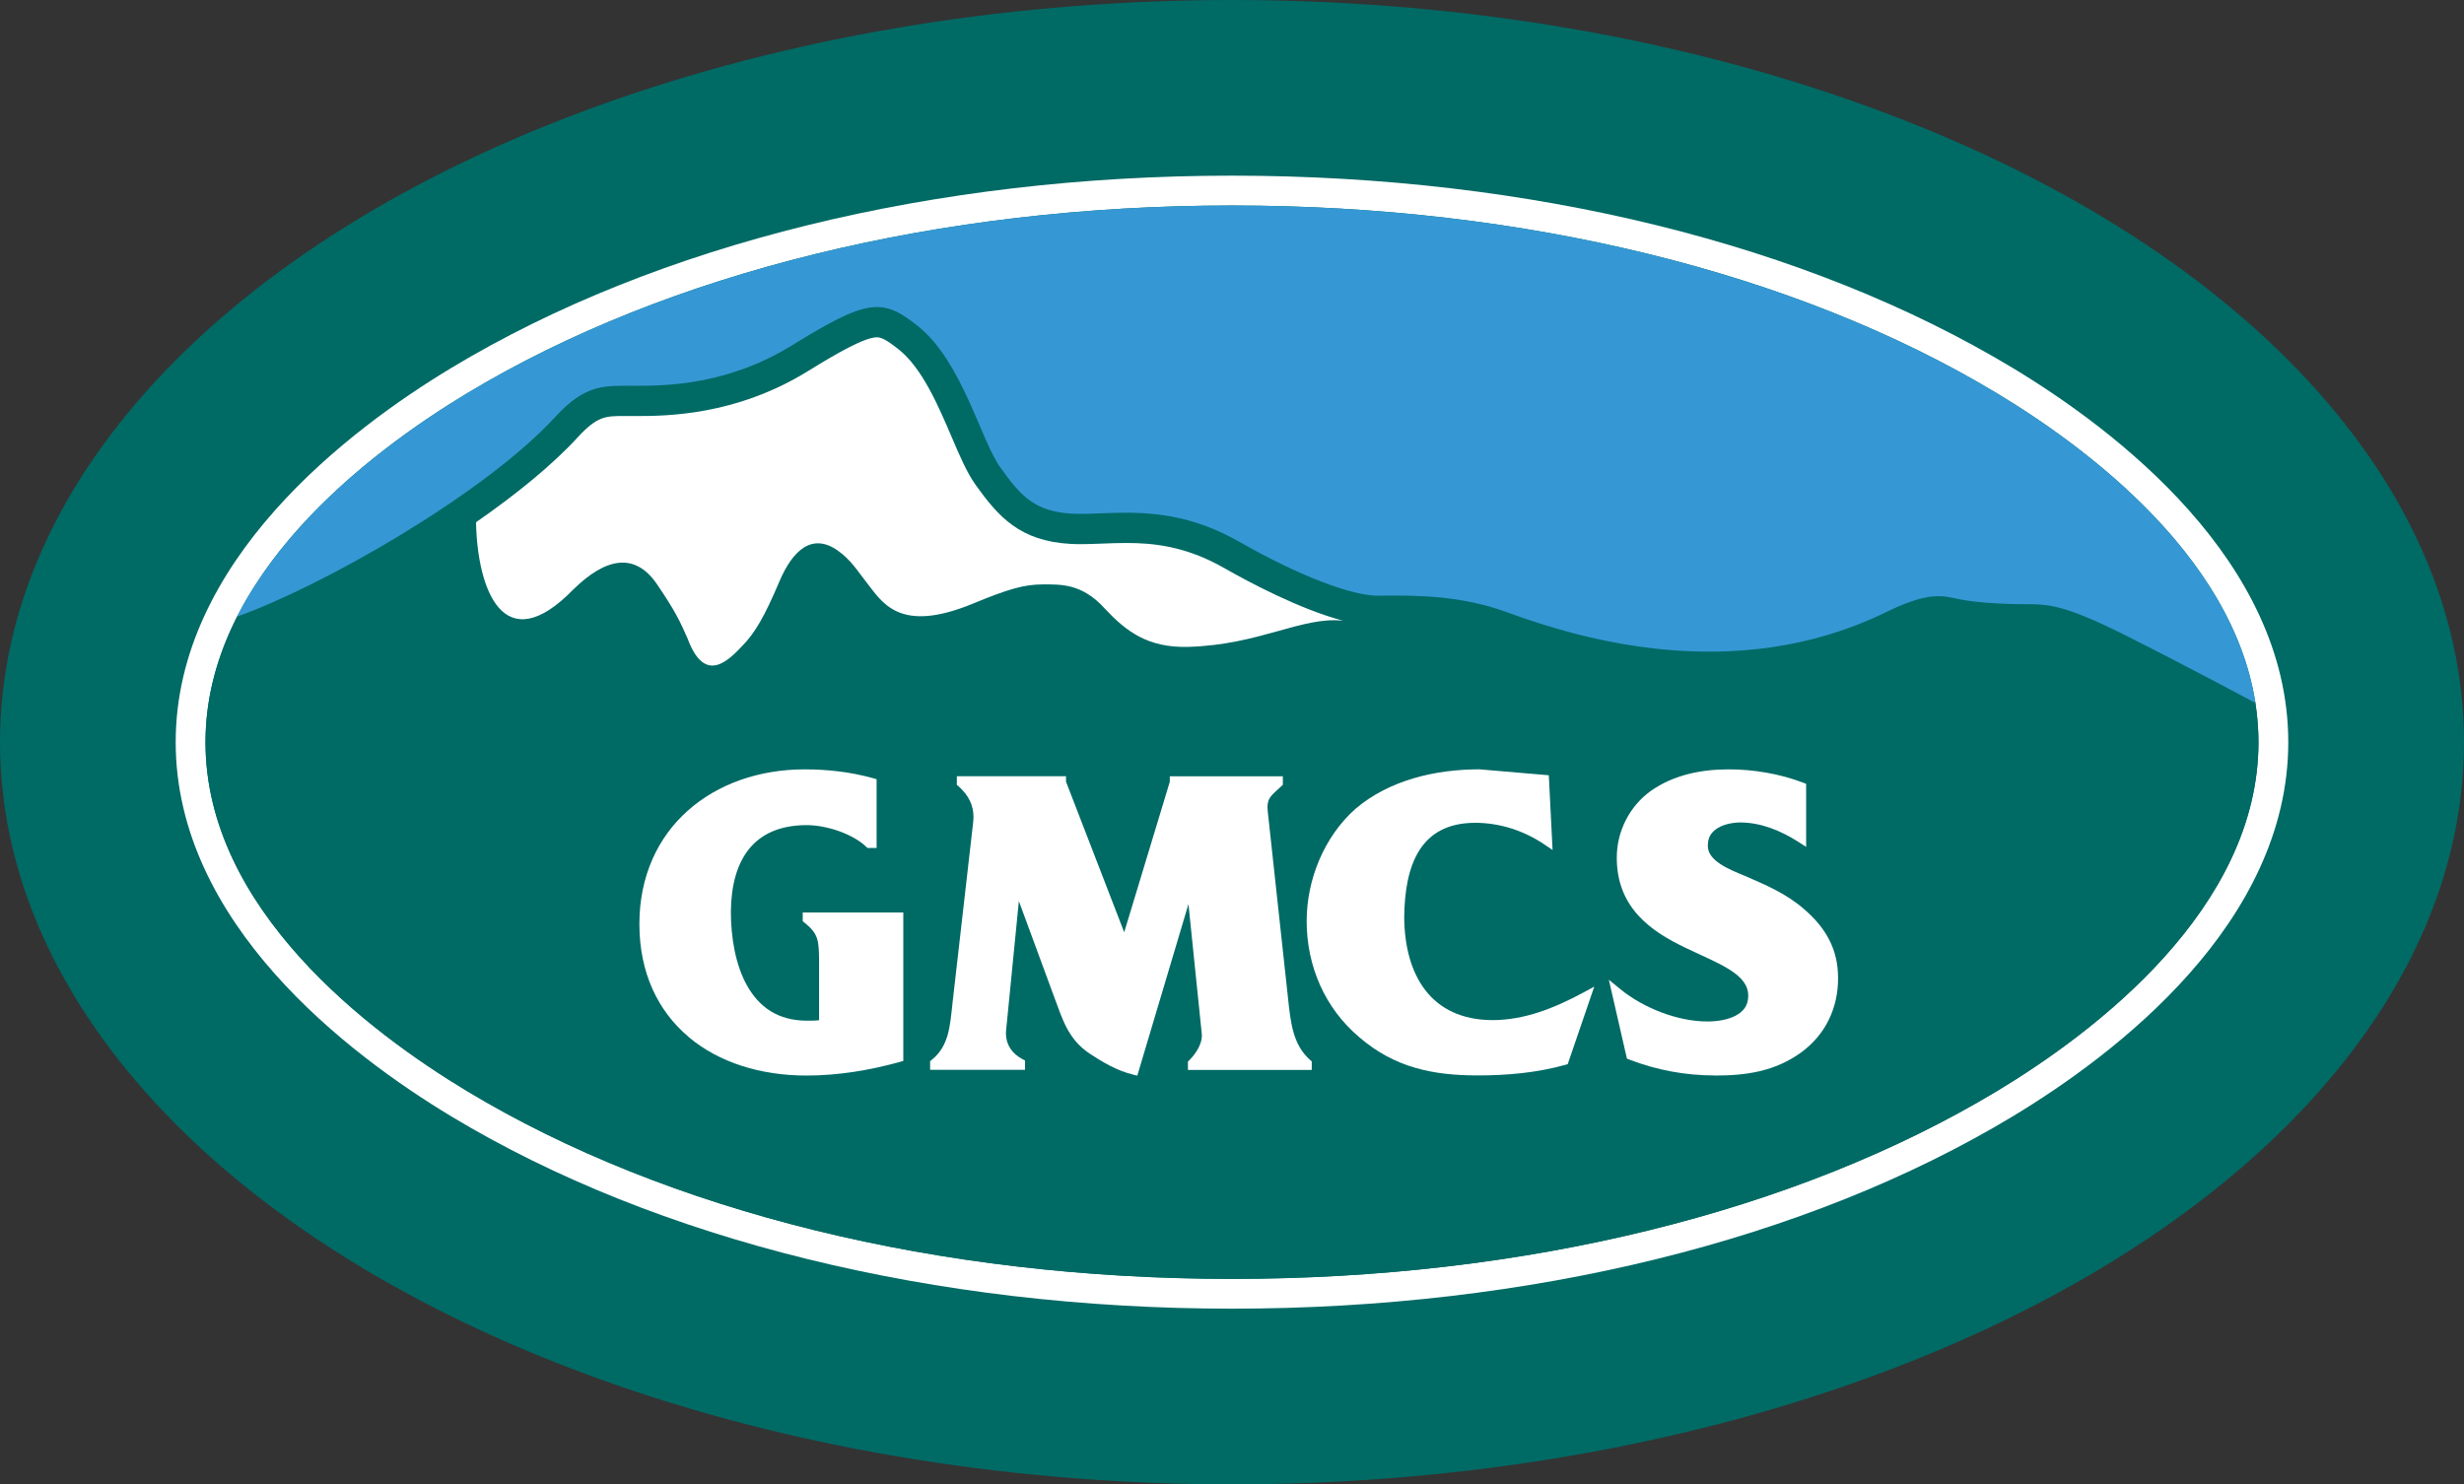
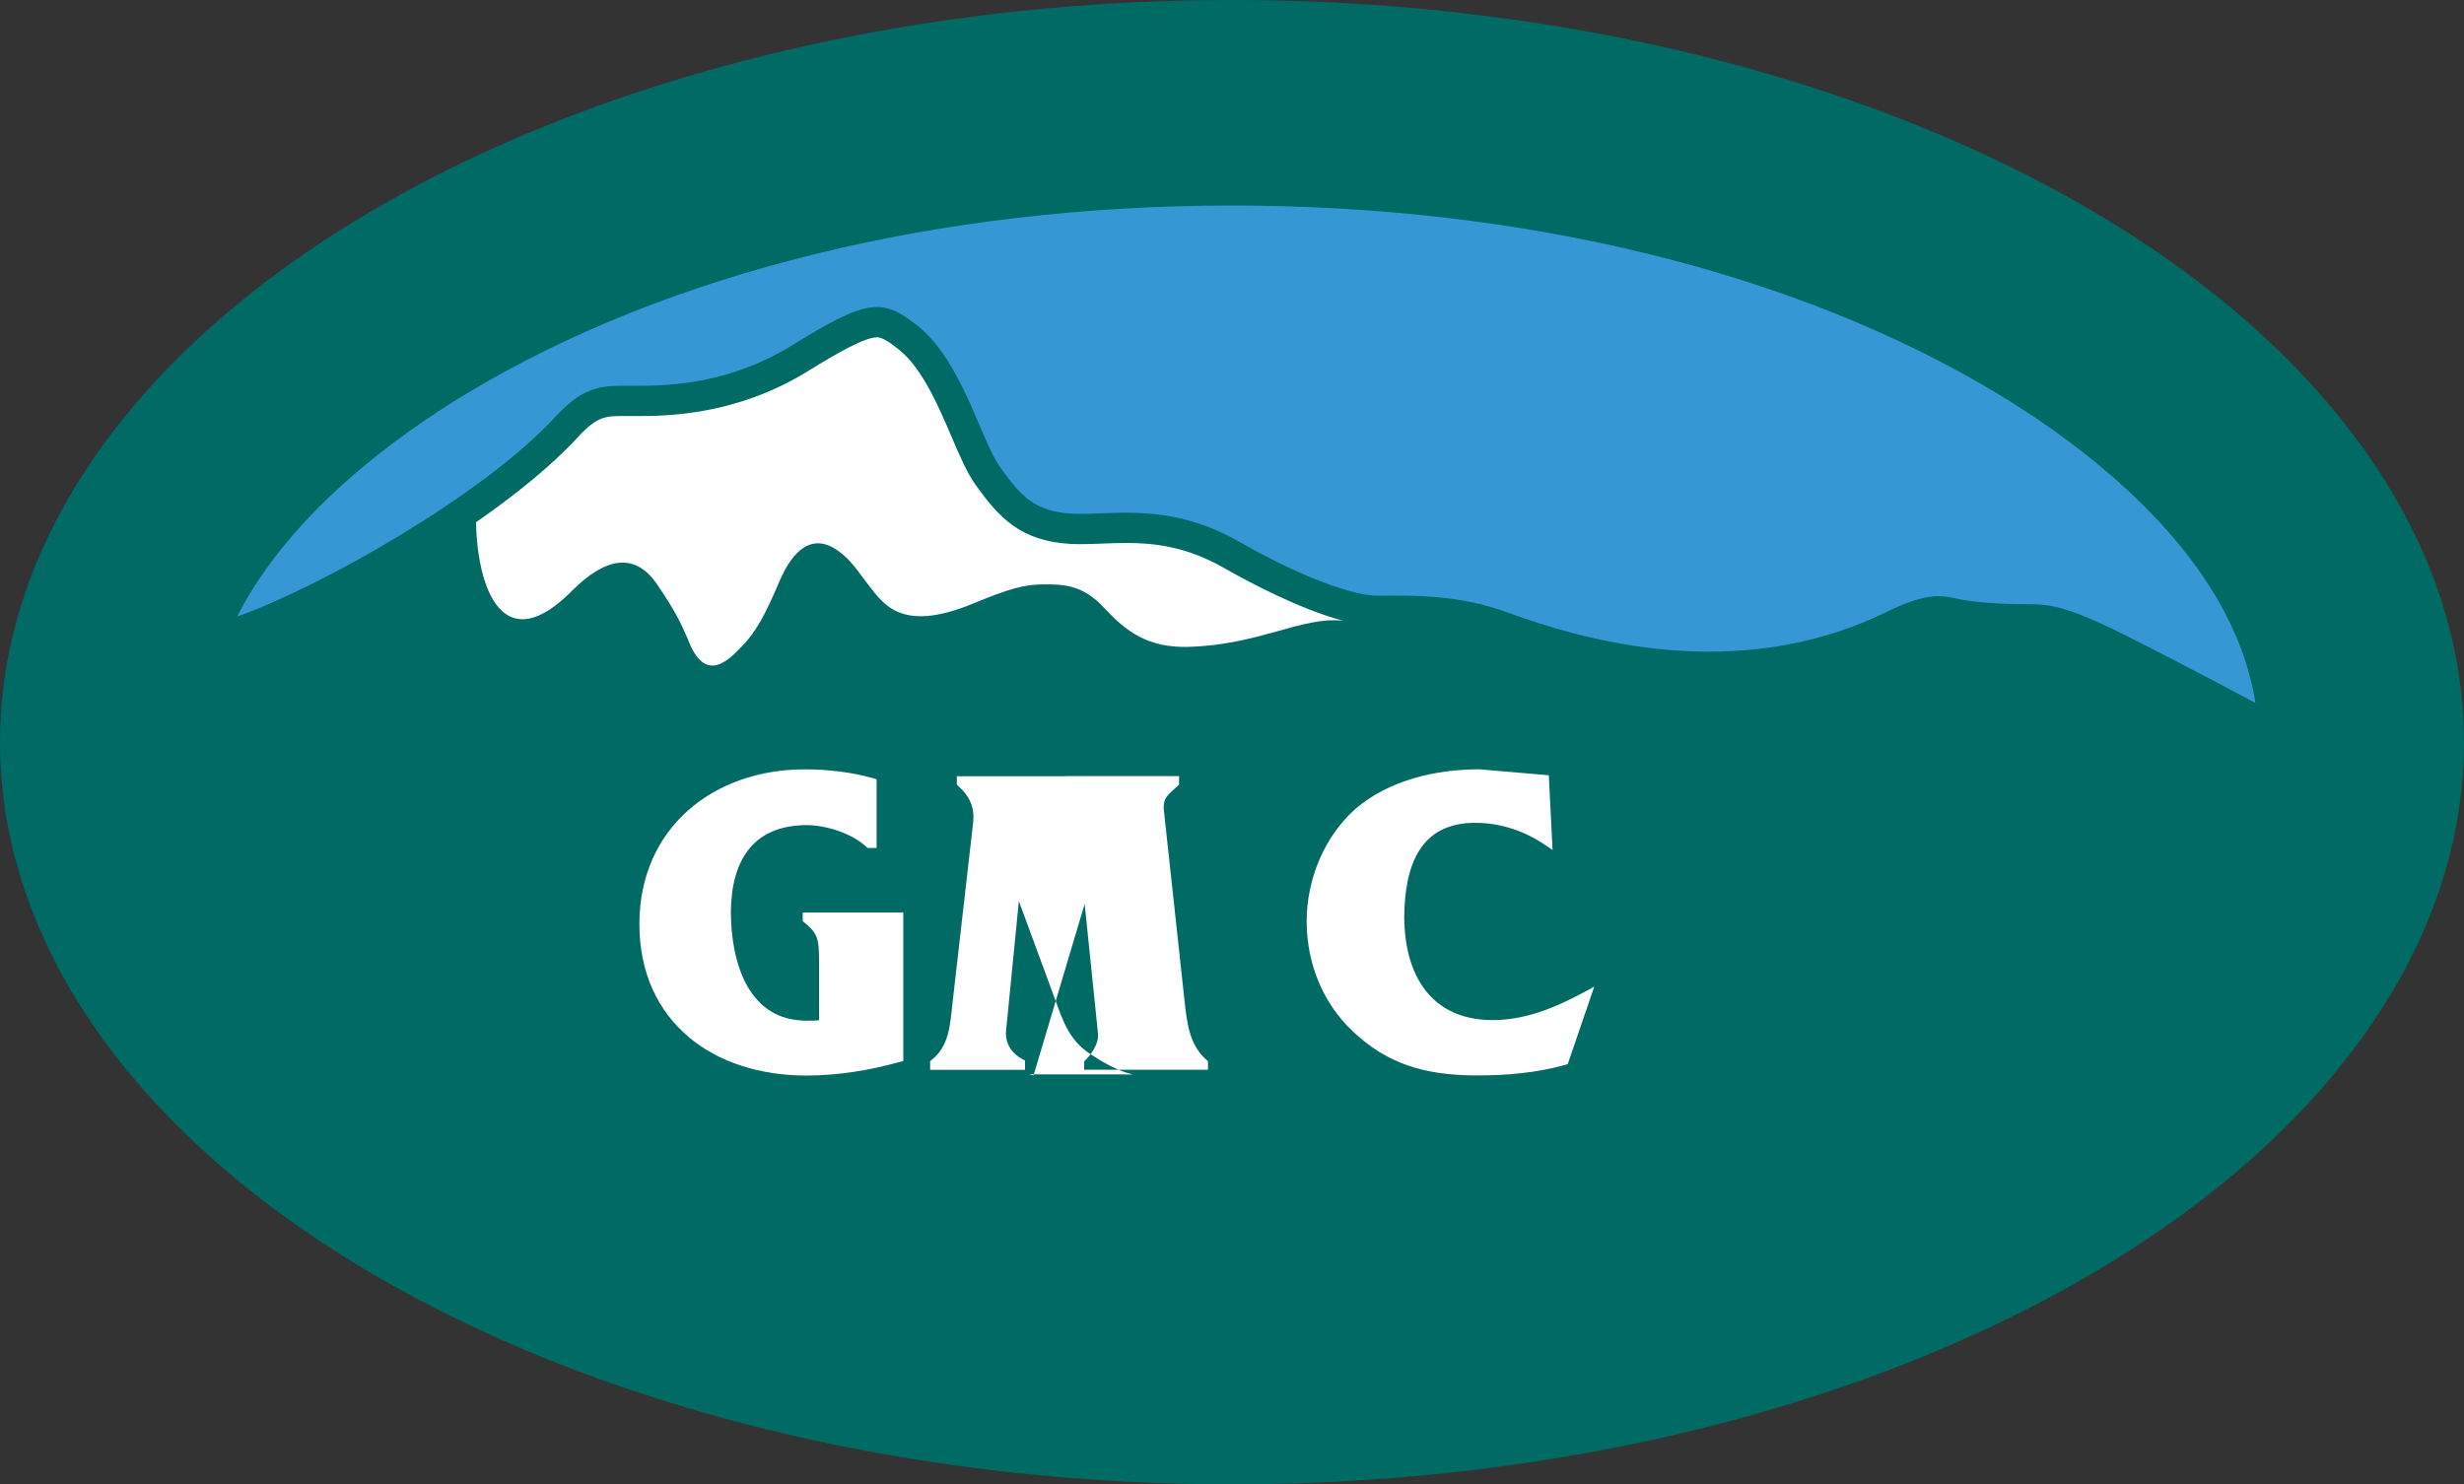
<svg xmlns="http://www.w3.org/2000/svg" id="Layer_2" data-name="Layer 2" viewBox="0 0 650.74 392.1">
  <rect x="0" y="0" width="650.74" height="392.1" fill="#333333" stroke="none" />
  <defs>
    <style> .cls-1 { fill: #3598d4; } .cls-1, .cls-2, .cls-3 { stroke-width: 0px; } .cls-2 { fill: #fff; } .cls-3 { fill: #006a65; } </style>
  </defs>
  <ellipse class="cls-3" cx="325.37" cy="196.05" rx="325.37" ry="196.05" />
-   <path class="cls-2" d="m325.37,345.69c-78.59,0-151.8-18.03-206.13-50.76-27.2-16.39-72.84-51.03-72.84-98.88s45.64-82.49,72.84-98.89c54.33-32.73,127.53-50.76,206.13-50.76s151.79,18.03,206.12,50.76c27.21,16.4,72.84,51.04,72.84,98.89s-45.64,82.49-72.84,98.88c-54.33,32.73-127.53,50.76-206.12,50.76h0Z" />
  <path class="cls-3" d="m325.37,337.82c-77.17,0-148.94-17.63-202.06-49.63-25.78-15.53-69.04-48.15-69.04-92.13s43.25-76.6,69.04-92.15c53.12-32,124.89-49.63,202.06-49.63s148.93,17.63,202.06,49.63c25.78,15.54,69.03,48.18,69.03,92.14s-43.25,76.6-69.03,92.14c-53.13,32-124.89,49.63-202.06,49.63h0Z" />
  <path class="cls-3" d="m62.74,162.64l-.07.19c.09-.18.18-.37.28-.55-.06.12-.14.24-.2.36Zm532.87,22.73c-.04-.23-.09-.46-.13-.69.06.33.1.66.15.99,0,0,.04.02.04.02l-.06-.32Zm.02.3c-.44-.24-18.92-10.16-34.61-18-15.89-7.94-20-8.07-26.18-8.07s-12.95-.43-17.36-1.31c-4.41-.88-7.91-2.33-20.27,3.85-39.04,18.58-79.2,6.94-99.1-.37-12.42-4.57-24.36-4.54-34.07-4.41-6.85.09-20.83-5.16-36.78-14.26-18.89-10.78-33.88-6.85-44.11-7.41-10.03-.55-13.66-4.82-18.96-12.2-5.25-7.32-10.04-27.96-21.77-37.35-9.4-7.52-13.32-7.22-33.22,5.07-17.14,10.59-33.52,10.7-41.47,10.7s-12.94-.64-21.02,8.16c-18.96,20.65-61.94,44.95-84.06,52.79h0c-5.17,10.15-8.38,21.26-8.38,33.21,0,43.98,43.25,76.6,69.04,92.13,53.12,32.01,124.89,49.63,202.06,49.63s148.93-17.63,202.06-49.63c25.78-15.54,69.03-48.17,69.03-92.14,0-3.54-.31-6.99-.83-10.38Z" />
  <path class="cls-1" d="m595.67,185.7s-18.77-10.08-34.65-18.03c-15.89-7.94-20-8.07-26.18-8.07s-12.95-.43-17.36-1.31c-4.41-.88-7.91-2.33-20.27,3.85-39.04,18.58-79.2,6.94-99.1-.37-12.42-4.57-24.36-4.54-34.07-4.41-6.85.09-20.83-5.16-36.78-14.26-18.89-10.78-33.88-6.85-44.11-7.41-10.03-.55-13.66-4.82-18.96-12.2-5.25-7.32-10.04-27.96-21.77-37.35-9.4-7.52-13.32-7.22-33.22,5.07-17.14,10.59-33.52,10.7-41.47,10.7s-12.94-.64-21.02,8.16c-18.96,20.65-61.94,44.95-84.06,52.79l.08-.2c13.89-27.13,41.84-47.44,60.58-58.74,53.12-32,124.89-49.63,202.06-49.63s148.93,17.63,202.06,49.63c23.65,14.25,61.99,42.89,68.18,81.46l.06.32Z" />
  <path class="cls-2" d="m354.66,163.95c-11.54-3.06-25.1-10.33-31.37-13.91-10.21-5.83-18.82-6.61-25.9-6.61-2.1,0-4.08.07-5.97.15l-.51.02c-1.9.07-3.69.14-5.38.14-.97,0-1.91-.02-2.81-.07-13.37-.74-19.03-7.18-25.02-15.53-2.32-3.23-4.22-7.67-6.41-12.81-3.44-8.04-7.73-18.06-13.85-22.95-3.42-2.73-4.76-3.28-5.83-3.28-3.31,0-10.69,4.28-18.18,8.9-19.25,11.9-37.77,11.9-45.68,11.9h-1.54s-1.34-.01-1.34-.01c-4.88,0-7.12,0-12.25,5.58-6.82,7.43-16.37,15.17-26.9,22.48.33,17.5,7.14,36.86,25.78,17.68,8.07-7.88,15.96-10.21,22.05-1.25,4.89,7.2,6.09,9.86,8.06,14.34,4.66,12.55,11.11,5.38,14.7,1.61,3.07-3.23,5.56-7.35,9.5-16.67,3.56-8.42,8.72-12.94,15.41-8.25,3.58,2.51,5.39,5.62,7.35,8.07,4.3,5.38,8.58,14.18,28.5,5.92,9.5-3.94,13.62-5.02,18.28-5.02s10.4-.36,16.49,6.45c5.56,5.92,11.28,10.35,22.05,10.04,18.82-.54,29.96-8.09,40.79-6.91Z" />
  <path class="cls-2" d="m181.86,273.9c-8.04-6.76-13.01-16.87-13-29.84h0c0-12.58,4.86-22.87,12.78-29.92h0c7.92-7.06,18.83-10.91,30.9-10.91h0c6.02,0,12.18.7,18.01,2.33h0l.96.27v18.16h-2.42l-.38-.36c-3.49-3.33-10.38-5.7-15.83-5.67h0c-14.04.1-19.7,9.37-19.86,22.81h0c0,6.86,1.22,14.2,4.34,19.69h0c3.15,5.48,7.94,9.13,15.74,9.16h0c1.1,0,2.2,0,3.22-.13h0v-15.74c-.08-5.2-.09-7-3.81-10h0l-.51-.4v-2.31h26.56v39.22l-.97.27c-7.95,2.19-16.26,3.58-24.6,3.58h0c-12.09,0-23.1-3.42-31.14-10.19h0Z" />
-   <path class="cls-2" d="m299.14,283.82c-4.14-.98-7.9-3.24-11.24-5.42h0c-5.78-3.81-7.26-9.07-9.39-14.77h0l-9.43-25.6-3.38,34.26c-.02.24-.04.48-.04.71h0c.02,2.97,1.64,5.34,4.34,6.76h0l.71.37v2.47h-25.07v-2.29l.48-.39c4.5-3.66,4.76-8.79,5.45-15.07h0l5.46-47.8c.04-.42.07-.83.07-1.23h0c-.01-3.28-1.42-5.85-3.95-8.12h0l-.45-.39v-2.26h28.83v1.42l15.37,39.79,12.04-39.74v-1.46h29.86v2.25l-.43.4c-2.57,2.39-3.6,2.99-3.63,5.53h0c0,.33.02.68.07,1.09h0l5.35,49.3c.68,6.44,1.29,12.35,5.82,16.34h0l.45.39v2.27h-32.7v-2.21l.39-.39c1.66-1.64,3.32-4.22,3.29-6.46h0c0-.18-.01-.37-.03-.55h0l-3.51-34.19-13.51,45.3-1.22-.28h0Z" />
+   <path class="cls-2" d="m299.14,283.82c-4.14-.98-7.9-3.24-11.24-5.42h0c-5.78-3.81-7.26-9.07-9.39-14.77h0l-9.43-25.6-3.38,34.26c-.02.24-.04.48-.04.71h0c.02,2.97,1.64,5.34,4.34,6.76h0l.71.37v2.47h-25.07v-2.29l.48-.39c4.5-3.66,4.76-8.79,5.45-15.07h0l5.46-47.8c.04-.42.07-.83.07-1.23h0c-.01-3.28-1.42-5.85-3.95-8.12h0l-.45-.39v-2.26h28.83v1.42v-1.46h29.86v2.25l-.43.4c-2.57,2.39-3.6,2.99-3.63,5.53h0c0,.33.02.68.07,1.09h0l5.35,49.3c.68,6.44,1.29,12.35,5.82,16.34h0l.45.39v2.27h-32.7v-2.21l.39-.39c1.66-1.64,3.32-4.22,3.29-6.46h0c0-.18-.01-.37-.03-.55h0l-3.51-34.19-13.51,45.3-1.22-.28h0Z" />
  <path class="cls-2" d="m358.99,273.99c-9.08-7.66-13.91-18.76-13.9-30.73h0c.01-10.84,4.56-22.2,12.87-29.59h0c9-7.68,21.26-10.44,32.74-10.45h0l18.34,1.57.86,17.1-1.32.07.74-1.1-.74,1.1,1.32-.07.13,2.64-2.19-1.48c-5.37-3.62-11.73-5.7-18.28-5.7h0c-14.62.04-18.56,11.33-18.71,24.98h0c.13,15.36,7.13,27.07,23.27,27.14h0c8.54,0,16.41-3.19,23.96-7.24h0l2.96-1.6-7.01,20.48-.67.19c-7.55,2.09-15.3,2.78-23.01,2.78h-.14c-11.68,0-21.88-2.02-31.23-10.1h0Z" />
-   <path class="cls-2" d="m452.89,284.09c-7.67,0-15.35-1.4-22.56-4.19h0l-.66-.26-3.91-17.07,1.29-.3-1.29.3-.86-3.76,2.99,2.44c6.11,5.04,15.26,8.6,23.07,8.58h0c2.42,0,5.27-.42,7.35-1.5h0c2.09-1.12,3.36-2.59,3.4-5.26h0c-.01-2.85-1.7-4.84-4.82-6.87h0c-3.09-1.99-7.41-3.73-11.8-5.86h0c-8.73-4.18-18.13-10.34-18.1-23.82h0c0-6.93,3.38-13.57,8.98-17.59h0c6.12-4.31,13.47-5.7,20.58-5.7h0c6.53,0,13.5,1.16,19.6,3.5h0l.85.32v16.66l-2.04-1.31c-4.64-2.99-10.01-5.15-15.34-5.14h0c-2.03,0-4.31.47-5.93,1.45h0c-1.63,1.01-2.62,2.32-2.65,4.52h0c-.21,4.16,5.58,6.41,10.02,8.24h0c5.45,2.38,10.73,4.6,15.49,8.76h0c5.64,4.9,8.91,10.52,8.88,18.19h0c.02,7.77-3.27,14.83-9.66,19.52h0c-7.01,5.11-14.65,6.17-22.8,6.17h-.07Z" />
</svg>